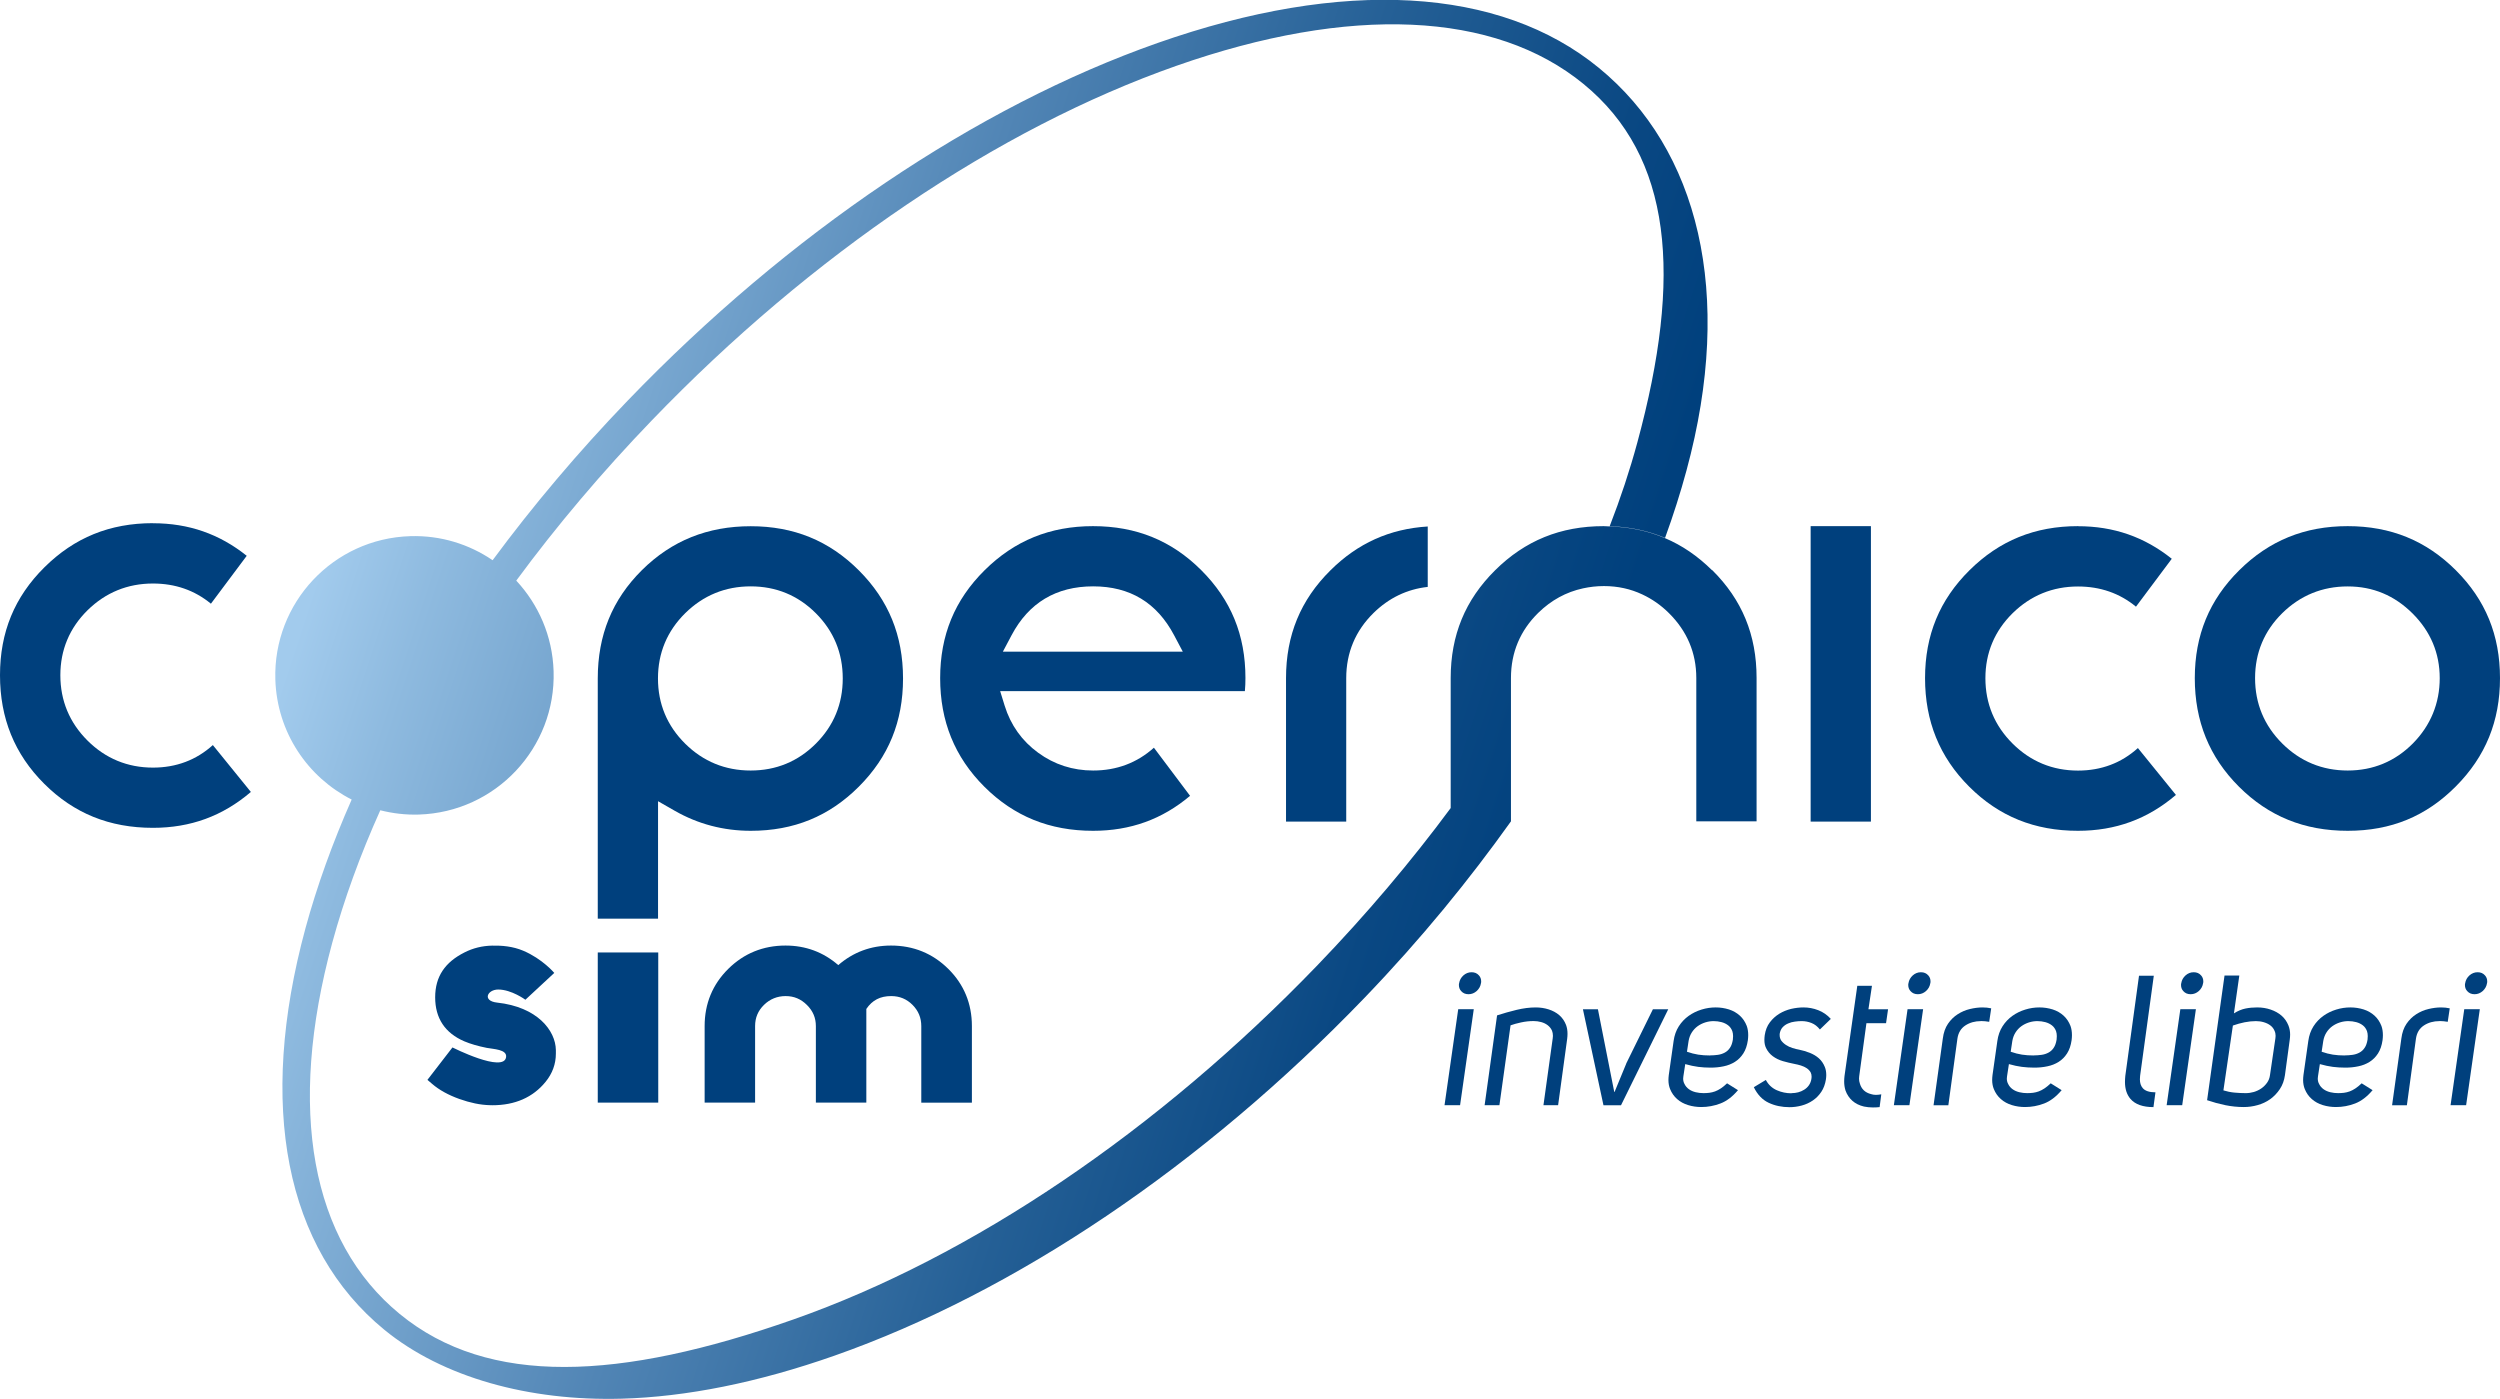
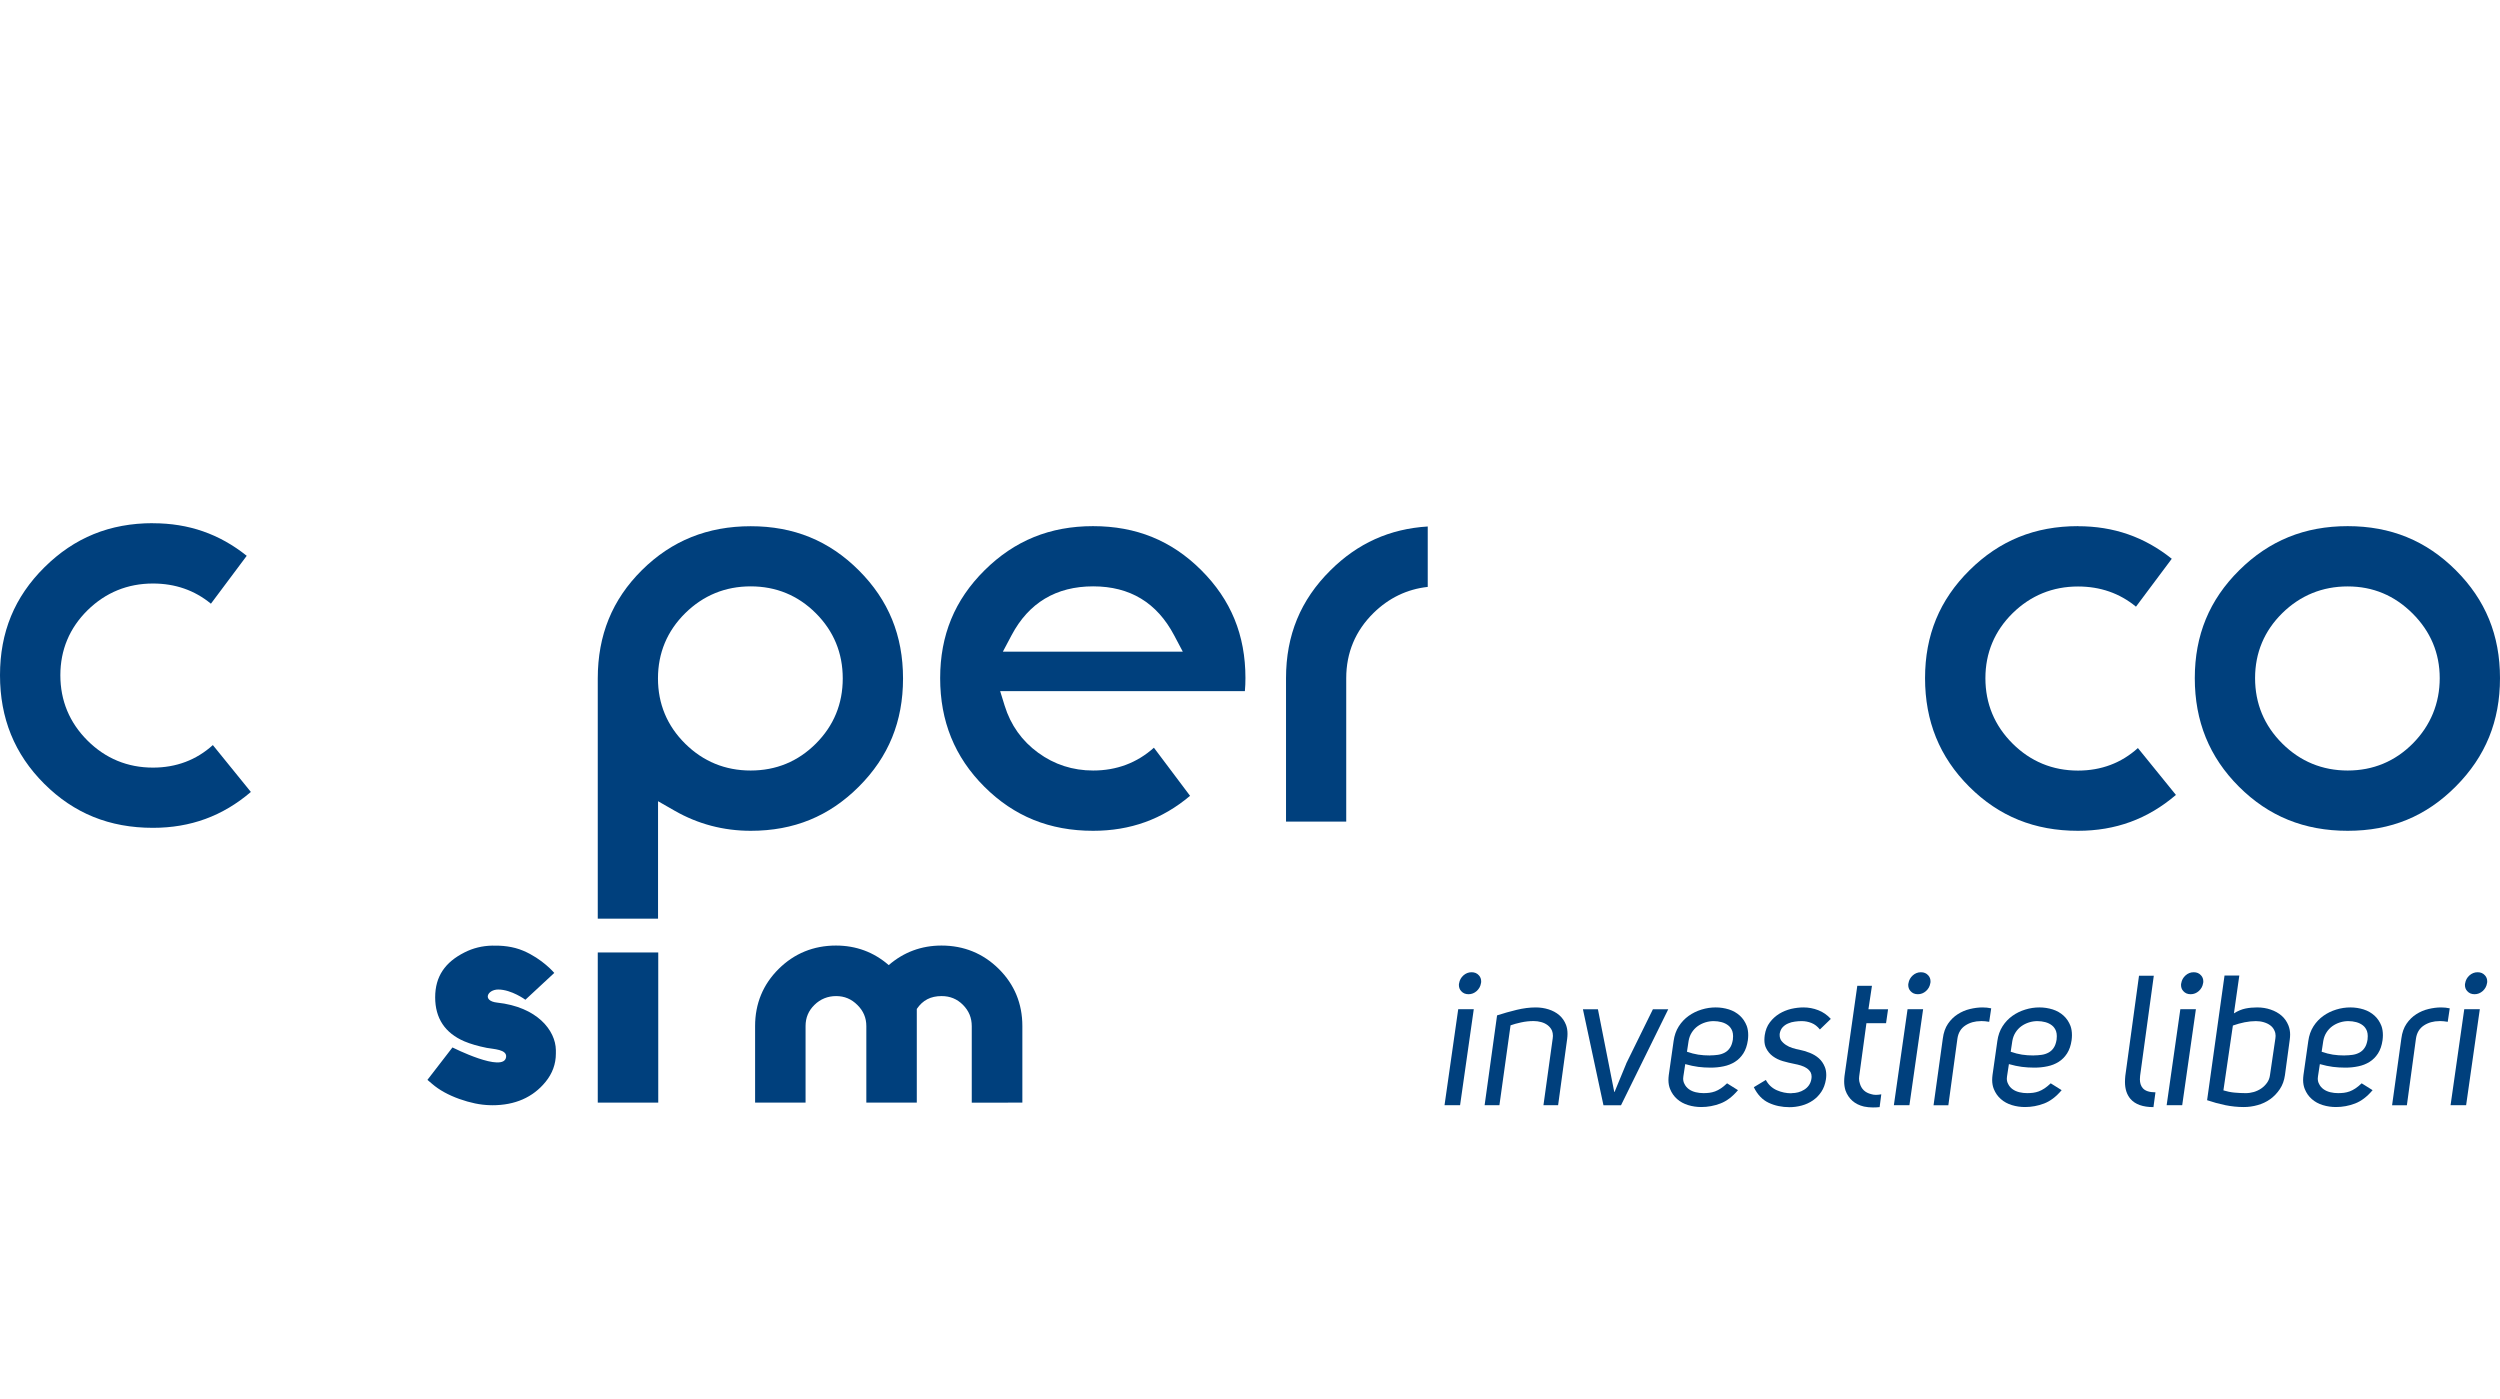
<svg xmlns="http://www.w3.org/2000/svg" version="1.1" viewBox="0 0 361.64 202.4">
  <defs>
    <style>
      .cls-1 {
        fill: none;
      }

      .cls-2 {
        fill: #00407d;
      }

      .cls-3 {
        fill: url(#Nuovo_campione_sfumatura_7);
      }
    </style>
    <linearGradient id="Nuovo_campione_sfumatura_7" data-name="Nuovo campione sfumatura 7" x1="50.01" y1="70.44" x2="222.8" y2="127.09" gradientUnits="userSpaceOnUse">
      <stop offset="0" stop-color="#a2cbed" />
      <stop offset=".09" stop-color="#8ebadf" />
      <stop offset=".41" stop-color="#5185b5" />
      <stop offset=".67" stop-color="#256096" />
      <stop offset=".88" stop-color="#0a4883" />
      <stop offset="1" stop-color="#00407d" />
    </linearGradient>
  </defs>
  <g>
    <g id="Livello_1">
      <g>
        <path class="cls-2" d="M71.22,159.87h-.37c-1.36-.03-2.84-.34-4.41-.9-1.59-.57-2.91-1.3-3.93-2.18l-.68-.58,3.62-4.69s7.42,3.74,7.76,1.4c.16-1.13-1.83-1.15-2.8-1.34-1.26-.25-2.35-.57-3.23-.94-2.81-1.2-4.23-3.35-4.23-6.37s1.43-5.08,4.25-6.5c1.22-.62,2.55-.95,3.98-.98,1.43-.03,2.99.1,4.49.73,2.8,1.18,4.51,3.22,4.51,3.22l-4.18,3.88s-1.99-1.47-3.92-1.48c-1.6,0-2.34,1.65-.18,1.89,5.83.63,8.47,4.04,8.51,6.87v.51c0,1.5-.5,2.88-1.5,4.1-1.83,2.24-4.42,3.37-7.69,3.37Z" />
        <rect class="cls-2" x="86.47" y="137.78" width="8.75" height="21.72" />
-         <path class="cls-2" d="M140.57,159.51h-7.3v-11.07c0-1.22-.42-2.22-1.27-3.08-.85-.85-1.86-1.27-3.09-1.27-1.58,0-2.73.59-3.59,1.86v13.55h-7.3v-11.07c0-1.19-.42-2.19-1.29-3.05-.87-.87-1.88-1.29-3.08-1.29s-2.26.42-3.13,1.27c-.87.85-1.29,1.86-1.29,3.07v11.07h-7.3v-11.08c0-3.24,1.15-6.02,3.41-8.26,2.26-2.24,5.05-3.38,8.29-3.38,2.91,0,5.47.95,7.63,2.83,2.16-1.87,4.72-2.83,7.63-2.83,3.24,0,6.03,1.14,8.29,3.38h0c2.26,2.24,3.41,5.02,3.41,8.26v11.08Z" />
+         <path class="cls-2" d="M140.57,159.51v-11.07c0-1.22-.42-2.22-1.27-3.08-.85-.85-1.86-1.27-3.09-1.27-1.58,0-2.73.59-3.59,1.86v13.55h-7.3v-11.07c0-1.19-.42-2.19-1.29-3.05-.87-.87-1.88-1.29-3.08-1.29s-2.26.42-3.13,1.27c-.87.85-1.29,1.86-1.29,3.07v11.07h-7.3v-11.08c0-3.24,1.15-6.02,3.41-8.26,2.26-2.24,5.05-3.38,8.29-3.38,2.91,0,5.47.95,7.63,2.83,2.16-1.87,4.72-2.83,7.63-2.83,3.24,0,6.03,1.14,8.29,3.38h0c2.26,2.24,3.41,5.02,3.41,8.26v11.08Z" />
        <path class="cls-2" d="M22.12,75.68c-6.23,0-11.36,2.09-15.69,6.38-4.33,4.29-6.43,9.4-6.43,15.61s2.09,11.41,6.39,15.7c4.3,4.29,9.45,6.38,15.73,6.38,5.44,0,10.09-1.7,14.17-5.19l-5.5-6.78c-2.39,2.16-5.3,3.26-8.66,3.26-3.68,0-6.87-1.32-9.47-3.91-2.61-2.6-3.93-5.78-3.93-9.45s1.33-6.84,3.94-9.41c2.61-2.56,5.79-3.86,9.46-3.86,3.22,0,6.03.98,8.38,2.92l5.18-6.93c-3.95-3.16-8.4-4.71-13.56-4.71Z" />
        <path class="cls-2" d="M86.47,132.89h8.72v-16.99l2.43,1.39c3.34,1.91,7.03,2.89,10.98,2.89,6.23,0,11.34-2.09,15.64-6.39,4.3-4.3,6.39-9.42,6.39-15.64s-2.09-11.34-6.39-15.64c-4.3-4.3-9.42-6.39-15.64-6.39s-11.43,2.08-15.74,6.35c-4.3,4.27-6.39,9.4-6.39,15.68v34.75ZM108.59,111.46c-3.68,0-6.86-1.3-9.47-3.88-2.61-2.58-3.94-5.75-3.94-9.44s1.33-6.86,3.94-9.44c2.61-2.57,5.79-3.88,9.47-3.88s6.85,1.31,9.43,3.89c2.58,2.58,3.89,5.75,3.89,9.43s-1.31,6.85-3.89,9.43c-2.58,2.58-5.75,3.89-9.43,3.89Z" />
        <path class="cls-2" d="M158.12,76.11c-6.23,0-11.36,2.09-15.69,6.38-4.33,4.29-6.43,9.4-6.43,15.61s2.09,11.41,6.39,15.7c4.3,4.29,9.45,6.38,15.73,6.38,5.4,0,10-1.66,14.03-5.06l-5.23-6.96c-2.44,2.19-5.39,3.3-8.79,3.3-2.94,0-5.61-.86-7.95-2.57-2.35-1.71-3.98-4-4.85-6.81l-.65-2.1h35.4c.06-.64.08-1.28.08-1.91,0-6.2-2.09-11.3-6.39-15.59-4.3-4.29-9.42-6.37-15.65-6.37ZM171.09,94.27h-26.02l1.26-2.38c2.48-4.69,6.45-7.07,11.8-7.07s9.23,2.38,11.71,7.07l1.26,2.38Z" />
        <path class="cls-2" d="M186.02,118.85h8.72v-20.75c0-3.68,1.33-6.85,3.94-9.42,2.22-2.18,4.85-3.45,7.85-3.78v-8.74c-5.5.34-10.12,2.42-14.07,6.34-4.33,4.29-6.43,9.39-6.43,15.61v20.75Z" />
        <path class="cls-1" d="M230.37,12.17c-12.85-10.53-33.77-11.46-58.93-2.62-25.82,9.08-52.76,27.29-75.85,51.28-23.09,23.99-39.51,50.83-46.23,75.57-6.54,24.1-3.07,43.17,9.77,53.7,12.85,10.53,31.78,9.63,56.93.79,25.82-9.07,52.76-27.29,75.85-51.28,7.07-7.35,13.51-14.96,19.24-22.7v-18.8c0-6.21,2.1-11.31,6.43-15.6,4.33-4.3,9.47-6.38,15.69-6.38.29,0,.57.03.86.04,1.58-4.08,2.92-8.12,4-12.11,6.54-24.1,5.07-41.33-7.78-51.86Z" />
-         <path class="cls-2" d="M261.92,118.85h8.72v-42.74h-8.72v42.74Z" />
        <path class="cls-2" d="M300.59,76.11c-6.23,0-11.36,2.09-15.69,6.38-4.33,4.29-6.43,9.4-6.43,15.61s2.09,11.41,6.39,15.7c4.3,4.29,9.45,6.38,15.73,6.38,5.44,0,10.09-1.7,14.17-5.19l-5.5-6.78c-2.39,2.16-5.3,3.26-8.66,3.26-3.68,0-6.87-1.32-9.47-3.91-2.61-2.6-3.93-5.78-3.93-9.45s1.33-6.84,3.94-9.41c2.61-2.56,5.79-3.86,9.46-3.86,3.22,0,6.03.98,8.38,2.92l5.18-6.93c-3.95-3.16-8.4-4.71-13.56-4.71Z" />
        <path class="cls-2" d="M339.61,76.11c-6.23,0-11.36,2.09-15.69,6.38-4.33,4.29-6.43,9.4-6.43,15.61s2.09,11.41,6.39,15.7c4.3,4.29,9.45,6.38,15.73,6.38s11.34-2.1,15.64-6.42c4.3-4.32,6.39-9.45,6.39-15.66s-2.09-11.32-6.39-15.61c-4.3-4.29-9.42-6.38-15.65-6.38ZM339.61,111.46c-3.68,0-6.87-1.32-9.47-3.91-2.61-2.6-3.93-5.78-3.93-9.45s1.33-6.84,3.94-9.41c2.61-2.56,5.79-3.86,9.46-3.86s6.78,1.32,9.38,3.91c2.61,2.6,3.93,5.75,3.93,9.36s-1.31,6.84-3.88,9.44c-2.58,2.6-5.75,3.92-9.44,3.92Z" />
        <g>
          <path class="cls-2" d="M211.21,159.87h-2.25l1.98-13.88h2.25l-1.98,13.88ZM212.87,140.64c.45,0,.8.15,1.07.46.21.23.32.52.32.86,0,.09,0,.18-.03.27-.07.45-.28.82-.62,1.13-.34.3-.73.46-1.18.46s-.8-.15-1.07-.46c-.21-.23-.32-.52-.32-.86,0-.09,0-.18.03-.27.07-.45.28-.82.62-1.13.34-.3.73-.46,1.18-.46Z" />
          <path class="cls-2" d="M222.12,145.73c.66,0,1.29.09,1.89.28s1.12.47,1.55.84c.44.38.76.85.98,1.42.14.38.21.8.21,1.29,0,.23-.02.47-.05.72l-1.31,9.59h-2.12l1.34-9.67c.02-.12.03-.24.03-.35,0-.29-.05-.54-.13-.75-.14-.32-.35-.58-.62-.79-.27-.21-.58-.36-.94-.46-.36-.1-.72-.15-1.1-.15-.63,0-1.24.07-1.83.2-.6.13-1.1.27-1.51.42l-1.61,11.55h-2.14l1.8-12.99c.93-.3,1.87-.57,2.83-.8.96-.23,1.87-.35,2.75-.35Z" />
          <path class="cls-2" d="M235.24,153.85l3.86-7.85h2.22l-6.83,13.88h-2.54l-2.97-13.88h2.17l2.36,11.95h.05l1.69-4.1Z" />
          <path class="cls-2" d="M246.12,160.14c-.66,0-1.3-.09-1.92-.28s-1.15-.48-1.59-.87c-.45-.39-.79-.88-1.02-1.45-.16-.39-.24-.83-.24-1.31,0-.23.02-.47.05-.72l.7-4.93c.11-.8.36-1.51.75-2.12.39-.61.87-1.11,1.43-1.51.56-.4,1.18-.7,1.86-.91.68-.21,1.36-.31,2.04-.31s1.3.1,1.92.29c.62.2,1.14.5,1.58.9.44.4.77.9,1,1.49.14.39.21.84.21,1.34,0,.23-.02.47-.05.72-.11.77-.33,1.41-.66,1.92-.33.51-.74.92-1.22,1.22-.48.3-1.03.52-1.63.64-.61.13-1.23.19-1.88.19s-1.22-.04-1.79-.11c-.57-.07-1.2-.21-1.88-.4l-.27,1.77c-.02.11-.03.21-.03.32,0,.29.06.55.19.78.14.3.36.56.64.76.28.21.62.35.99.44.38.09.75.13,1.13.13.28,0,.57-.02.84-.05.28-.04.55-.1.82-.2.27-.1.54-.24.83-.43s.59-.43.91-.74l1.58.99c-.8.95-1.65,1.59-2.55,1.93s-1.81.51-2.76.51ZM247.35,152.67c.39,0,.77-.03,1.14-.08.37-.05.7-.16,1-.32.3-.16.56-.39.76-.7.21-.3.34-.7.42-1.18.02-.18.03-.35.03-.51,0-.27-.04-.51-.11-.72-.13-.34-.32-.62-.59-.83s-.59-.37-.96-.47c-.38-.1-.76-.15-1.15-.15s-.82.06-1.22.19c-.4.13-.77.31-1.1.55s-.61.54-.84.9c-.23.36-.38.76-.46,1.21l-.24,1.58c.57.2,1.12.34,1.63.42.52.08,1.08.12,1.69.12Z" />
          <path class="cls-2" d="M259.17,158.13c.32,0,.64-.04.95-.12.31-.08.6-.21.87-.38.27-.17.5-.38.68-.64s.31-.57.36-.92c.02-.11.03-.21.03-.29,0-.25-.04-.46-.13-.64-.14-.25-.34-.46-.58-.62-.24-.16-.52-.29-.84-.39s-.63-.17-.94-.23c-.55-.11-1.11-.24-1.66-.4-.55-.16-1.04-.4-1.46-.71-.42-.31-.75-.71-.98-1.19-.16-.32-.24-.71-.24-1.18,0-.21.02-.44.05-.67.11-.73.35-1.35.74-1.86.38-.51.84-.92,1.37-1.25.53-.32,1.1-.55,1.71-.7.62-.14,1.21-.21,1.78-.21.73,0,1.45.13,2.14.4.7.27,1.3.69,1.82,1.26l-1.58,1.53c-.36-.45-.76-.76-1.22-.94-.46-.18-.92-.27-1.41-.27-.3,0-.63.02-.98.07-.35.04-.68.13-.99.27-.31.13-.58.32-.8.56-.22.24-.36.56-.42.95v.19c0,.27.07.52.21.75.18.25.41.47.7.66.29.19.6.34.94.44.34.11.66.19.96.24.54.11,1.05.26,1.55.46s.94.46,1.31.79c.37.33.66.75.86,1.25.14.34.21.73.21,1.18,0,.2-.02.4-.05.62-.11.7-.33,1.29-.66,1.79-.33.5-.74.92-1.22,1.25-.48.33-1.02.58-1.61.74-.59.16-1.18.24-1.77.24-1.11,0-2.12-.21-3.03-.64-.91-.43-1.62-1.18-2.14-2.25l1.74-1.05c.37.7.91,1.19,1.59,1.49s1.39.44,2.1.44Z" />
          <path class="cls-2" d="M270.93,160.2c-.46,0-.89-.05-1.29-.13-.68-.16-1.24-.44-1.69-.84-.45-.4-.78-.9-.99-1.49-.13-.41-.19-.85-.19-1.31,0-.25.02-.51.05-.78l1.85-13.05h2.12l-.51,3.4h2.84l-.29,2.01h-2.84l-1.04,7.64c-.02.13-.03.25-.03.37,0,.25.04.5.13.75.11.37.29.69.56.95s.62.44,1.05.55c.21.07.45.11.7.11s.51-.03.78-.08l-.24,1.85c-.34.04-.66.05-.96.05Z" />
          <path class="cls-2" d="M276.21,159.87h-2.25l1.98-13.88h2.25l-1.98,13.88ZM277.87,140.64c.45,0,.8.15,1.07.46.21.23.32.52.32.86,0,.09,0,.18-.03.27-.07.45-.28.82-.62,1.13-.34.3-.73.46-1.18.46s-.8-.15-1.07-.46c-.21-.23-.32-.52-.32-.86,0-.09,0-.18.03-.27.07-.45.28-.82.62-1.13.34-.3.73-.46,1.18-.46Z" />
          <path class="cls-2" d="M286.55,147.71c-.86,0-1.61.21-2.25.63-.64.42-1.03,1.06-1.15,1.92l-1.31,9.62h-2.14l1.34-9.65c.11-.86.36-1.57.75-2.14.39-.57.86-1.03,1.41-1.38.55-.35,1.13-.6,1.76-.75.63-.15,1.23-.23,1.82-.23.43,0,.85.04,1.26.13l-.29,1.95c-.2-.04-.39-.06-.59-.08-.2-.02-.39-.03-.59-.03Z" />
          <path class="cls-2" d="M292.95,160.14c-.66,0-1.3-.09-1.92-.28-.62-.19-1.15-.48-1.59-.87-.45-.39-.79-.88-1.02-1.45-.16-.39-.24-.83-.24-1.31,0-.23.02-.47.05-.72l.7-4.93c.11-.8.36-1.51.75-2.12.39-.61.87-1.11,1.43-1.51.56-.4,1.18-.7,1.86-.91.68-.21,1.36-.31,2.04-.31s1.3.1,1.92.29c.62.2,1.14.5,1.58.9.44.4.77.9,1,1.49.14.39.21.84.21,1.34,0,.23-.02.47-.05.72-.11.77-.33,1.41-.66,1.92-.33.51-.74.92-1.22,1.22-.48.3-1.03.52-1.63.64-.61.13-1.23.19-1.88.19s-1.22-.04-1.8-.11c-.57-.07-1.2-.21-1.88-.4l-.27,1.77c-.02.11-.03.21-.03.32,0,.29.06.55.19.78.14.3.36.56.64.76.29.21.62.35.99.44.37.09.75.13,1.13.13.29,0,.57-.02.84-.05.28-.04.55-.1.82-.2.27-.1.54-.24.83-.43.28-.19.59-.43.91-.74l1.58.99c-.8.95-1.65,1.59-2.54,1.93-.89.34-1.81.51-2.76.51ZM294.18,152.67c.39,0,.77-.03,1.14-.08.37-.05.7-.16,1-.32.3-.16.56-.39.76-.7.21-.3.34-.7.42-1.18.02-.18.03-.35.03-.51,0-.27-.04-.51-.11-.72-.13-.34-.32-.62-.59-.83s-.59-.37-.96-.47c-.37-.1-.76-.15-1.15-.15s-.82.06-1.22.19c-.4.13-.77.31-1.1.55-.33.24-.61.54-.84.9-.23.36-.38.76-.46,1.21l-.24,1.58c.57.2,1.12.34,1.63.42.52.08,1.08.12,1.69.12Z" />
          <path class="cls-2" d="M307.39,156.5c0-.27.02-.56.05-.88l1.98-14.47h2.14l-1.98,14.47c-.02.18-.03.35-.03.51,0,.52.13.94.4,1.26.34.41.96.62,1.85.62l-.29,2.14c-1.52,0-2.63-.39-3.32-1.18-.54-.63-.8-1.45-.8-2.46Z" />
          <path class="cls-2" d="M315.67,159.87h-2.25l1.98-13.88h2.25l-1.98,13.88ZM317.33,140.64c.45,0,.8.15,1.07.46.21.23.32.52.32.86,0,.09,0,.18-.03.27-.07.45-.28.82-.62,1.13-.34.3-.73.46-1.18.46s-.8-.15-1.07-.46c-.21-.23-.32-.52-.32-.86,0-.09,0-.18.03-.27.07-.45.28-.82.62-1.13.34-.3.73-.46,1.18-.46Z" />
          <path class="cls-2" d="M326.52,145.73c.68,0,1.33.1,1.94.31.62.21,1.14.5,1.58.88.44.38.77.86,1,1.43.16.41.24.85.24,1.31,0,.23-.02.46-.05.7l-.7,5.17c-.11.77-.35,1.44-.74,2.02s-.85,1.06-1.39,1.45-1.15.67-1.82.86-1.34.28-2,.28c-.89,0-1.78-.09-2.67-.27-.88-.18-1.76-.42-2.64-.72l2.52-18.03h2.14l-.78,5.47c.57-.36,1.13-.59,1.67-.7.54-.11,1.1-.16,1.67-.16ZM324.86,158.13c.39,0,.79-.06,1.18-.17.39-.12.75-.29,1.07-.51.32-.22.6-.5.83-.82.23-.32.38-.7.43-1.13l.78-5.3c.02-.12.03-.24.03-.35,0-.27-.05-.52-.16-.75-.13-.3-.32-.56-.59-.76-.27-.21-.59-.36-.96-.47-.37-.11-.76-.16-1.15-.16-.52,0-1.06.06-1.63.17-.57.12-1.13.27-1.69.47l-1.37,9.38c.52.16,1.05.27,1.59.32.54.05,1.09.08,1.65.08Z" />
          <path class="cls-2" d="M337.93,160.14c-.66,0-1.3-.09-1.92-.28-.62-.19-1.15-.48-1.59-.87-.45-.39-.79-.88-1.02-1.45-.16-.39-.24-.83-.24-1.31,0-.23.02-.47.05-.72l.7-4.93c.11-.8.36-1.51.75-2.12.39-.61.87-1.11,1.43-1.51.56-.4,1.18-.7,1.86-.91.68-.21,1.36-.31,2.04-.31s1.3.1,1.92.29c.62.2,1.14.5,1.58.9.44.4.77.9,1,1.49.14.39.21.84.21,1.34,0,.23-.02.47-.05.72-.11.77-.33,1.41-.66,1.92-.33.51-.74.92-1.22,1.22-.48.3-1.03.52-1.63.64-.61.13-1.23.19-1.88.19s-1.22-.04-1.8-.11c-.57-.07-1.2-.21-1.88-.4l-.27,1.77c-.02.11-.03.21-.03.32,0,.29.06.55.19.78.14.3.36.56.64.76.29.21.62.35.99.44.37.09.75.13,1.13.13.29,0,.57-.02.84-.05.28-.04.55-.1.82-.2.27-.1.54-.24.83-.43.28-.19.59-.43.91-.74l1.58.99c-.8.95-1.65,1.59-2.54,1.93-.89.34-1.81.51-2.76.51ZM339.16,152.67c.39,0,.77-.03,1.14-.08.37-.05.7-.16,1-.32.3-.16.56-.39.76-.7.21-.3.34-.7.42-1.18.02-.18.03-.35.03-.51,0-.27-.04-.51-.11-.72-.13-.34-.32-.62-.59-.83s-.59-.37-.96-.47c-.37-.1-.76-.15-1.15-.15s-.82.06-1.22.19c-.4.13-.77.31-1.1.55-.33.24-.61.54-.84.9-.23.36-.38.76-.46,1.21l-.24,1.58c.57.2,1.12.34,1.63.42.52.08,1.08.12,1.69.12Z" />
          <path class="cls-2" d="M352.88,147.71c-.86,0-1.61.21-2.25.63-.64.42-1.03,1.06-1.15,1.92l-1.31,9.62h-2.14l1.34-9.65c.11-.86.36-1.57.75-2.14.39-.57.86-1.03,1.41-1.38.55-.35,1.13-.6,1.76-.75.63-.15,1.23-.23,1.82-.23.43,0,.85.04,1.26.13l-.29,1.95c-.2-.04-.39-.06-.59-.08-.2-.02-.39-.03-.59-.03Z" />
          <path class="cls-2" d="M356.74,159.87h-2.25l1.98-13.88h2.25l-1.98,13.88ZM358.4,140.64c.45,0,.8.15,1.07.46.21.23.32.52.32.86,0,.09,0,.18-.03.27-.07.45-.28.82-.62,1.13-.34.3-.73.46-1.18.46s-.8-.15-1.07-.46c-.21-.23-.32-.52-.32-.86,0-.09,0-.18.03-.27.07-.45.28-.82.62-1.13.34-.3.73-.46,1.18-.46Z" />
        </g>
-         <path class="cls-3" d="M247.66,82.49c-2.08-2.06-4.34-3.6-6.82-4.65-2.45-1.05-5.11-1.6-8.01-1.69-.29,0-.57-.04-.86-.04-6.23,0-11.36,2.09-15.69,6.38-4.33,4.29-6.43,9.39-6.43,15.6v20.75h0v-1.95c-5.73,7.74-12.17,15.35-19.24,22.7-23.09,23.99-50.03,42.21-75.85,51.28-25.15,8.84-44.08,9.74-56.93-.79-12.85-10.53-16.32-29.6-9.77-53.7,1.71-6.28,4.04-12.7,6.95-19.17,1.78.45,3.65.68,5.57.62,11.12-.34,19.85-9.64,19.5-20.75-.16-5.08-2.19-9.64-5.4-13.09,5.82-7.9,12.39-15.68,19.61-23.18,23.09-23.99,50.03-42.2,75.85-51.28,25.15-8.84,46.08-7.91,58.93,2.62,12.85,10.53,14.32,27.76,7.78,51.86-1.08,3.99-2.42,8.04-4,12.11,2.9.09,5.56.65,8.01,1.69,1.19-3.27,2.23-6.53,3.1-9.75,6.98-25.7,1.68-46.48-12.66-58.23-14.34-11.76-37.02-13.04-63.85-3.61-26.18,9.2-53.39,27.57-76.64,51.72-7.19,7.47-13.73,15.22-19.55,23.1-3.39-2.31-7.51-3.62-11.92-3.48-11.12.34-19.85,9.63-19.51,20.75.24,7.63,4.68,14.13,11.04,17.35-2.77,6.28-5.02,12.51-6.68,18.61-6.98,25.7-2.93,46.34,11.41,58.09,8.43,6.91,20.98,10.34,34.31,9.97,9.36-.26,19.72-2.33,30.79-6.22,26.18-9.2,53.39-27.57,76.64-51.72,8.34-8.67,15.25-17.2,21.23-25.58h0v-20.74c0-3.68,1.33-6.85,3.95-9.42,1.87-1.83,4.04-3.01,6.47-3.54.97-.21,1.97-.33,3.03-.33,2,0,3.85.41,5.55,1.21,1.39.65,2.69,1.54,3.86,2.71,2.62,2.6,3.95,5.75,3.95,9.37v20.74h8.72v-20.75c0-6.21-2.1-11.31-6.43-15.6Z" />
      </g>
    </g>
  </g>
</svg>